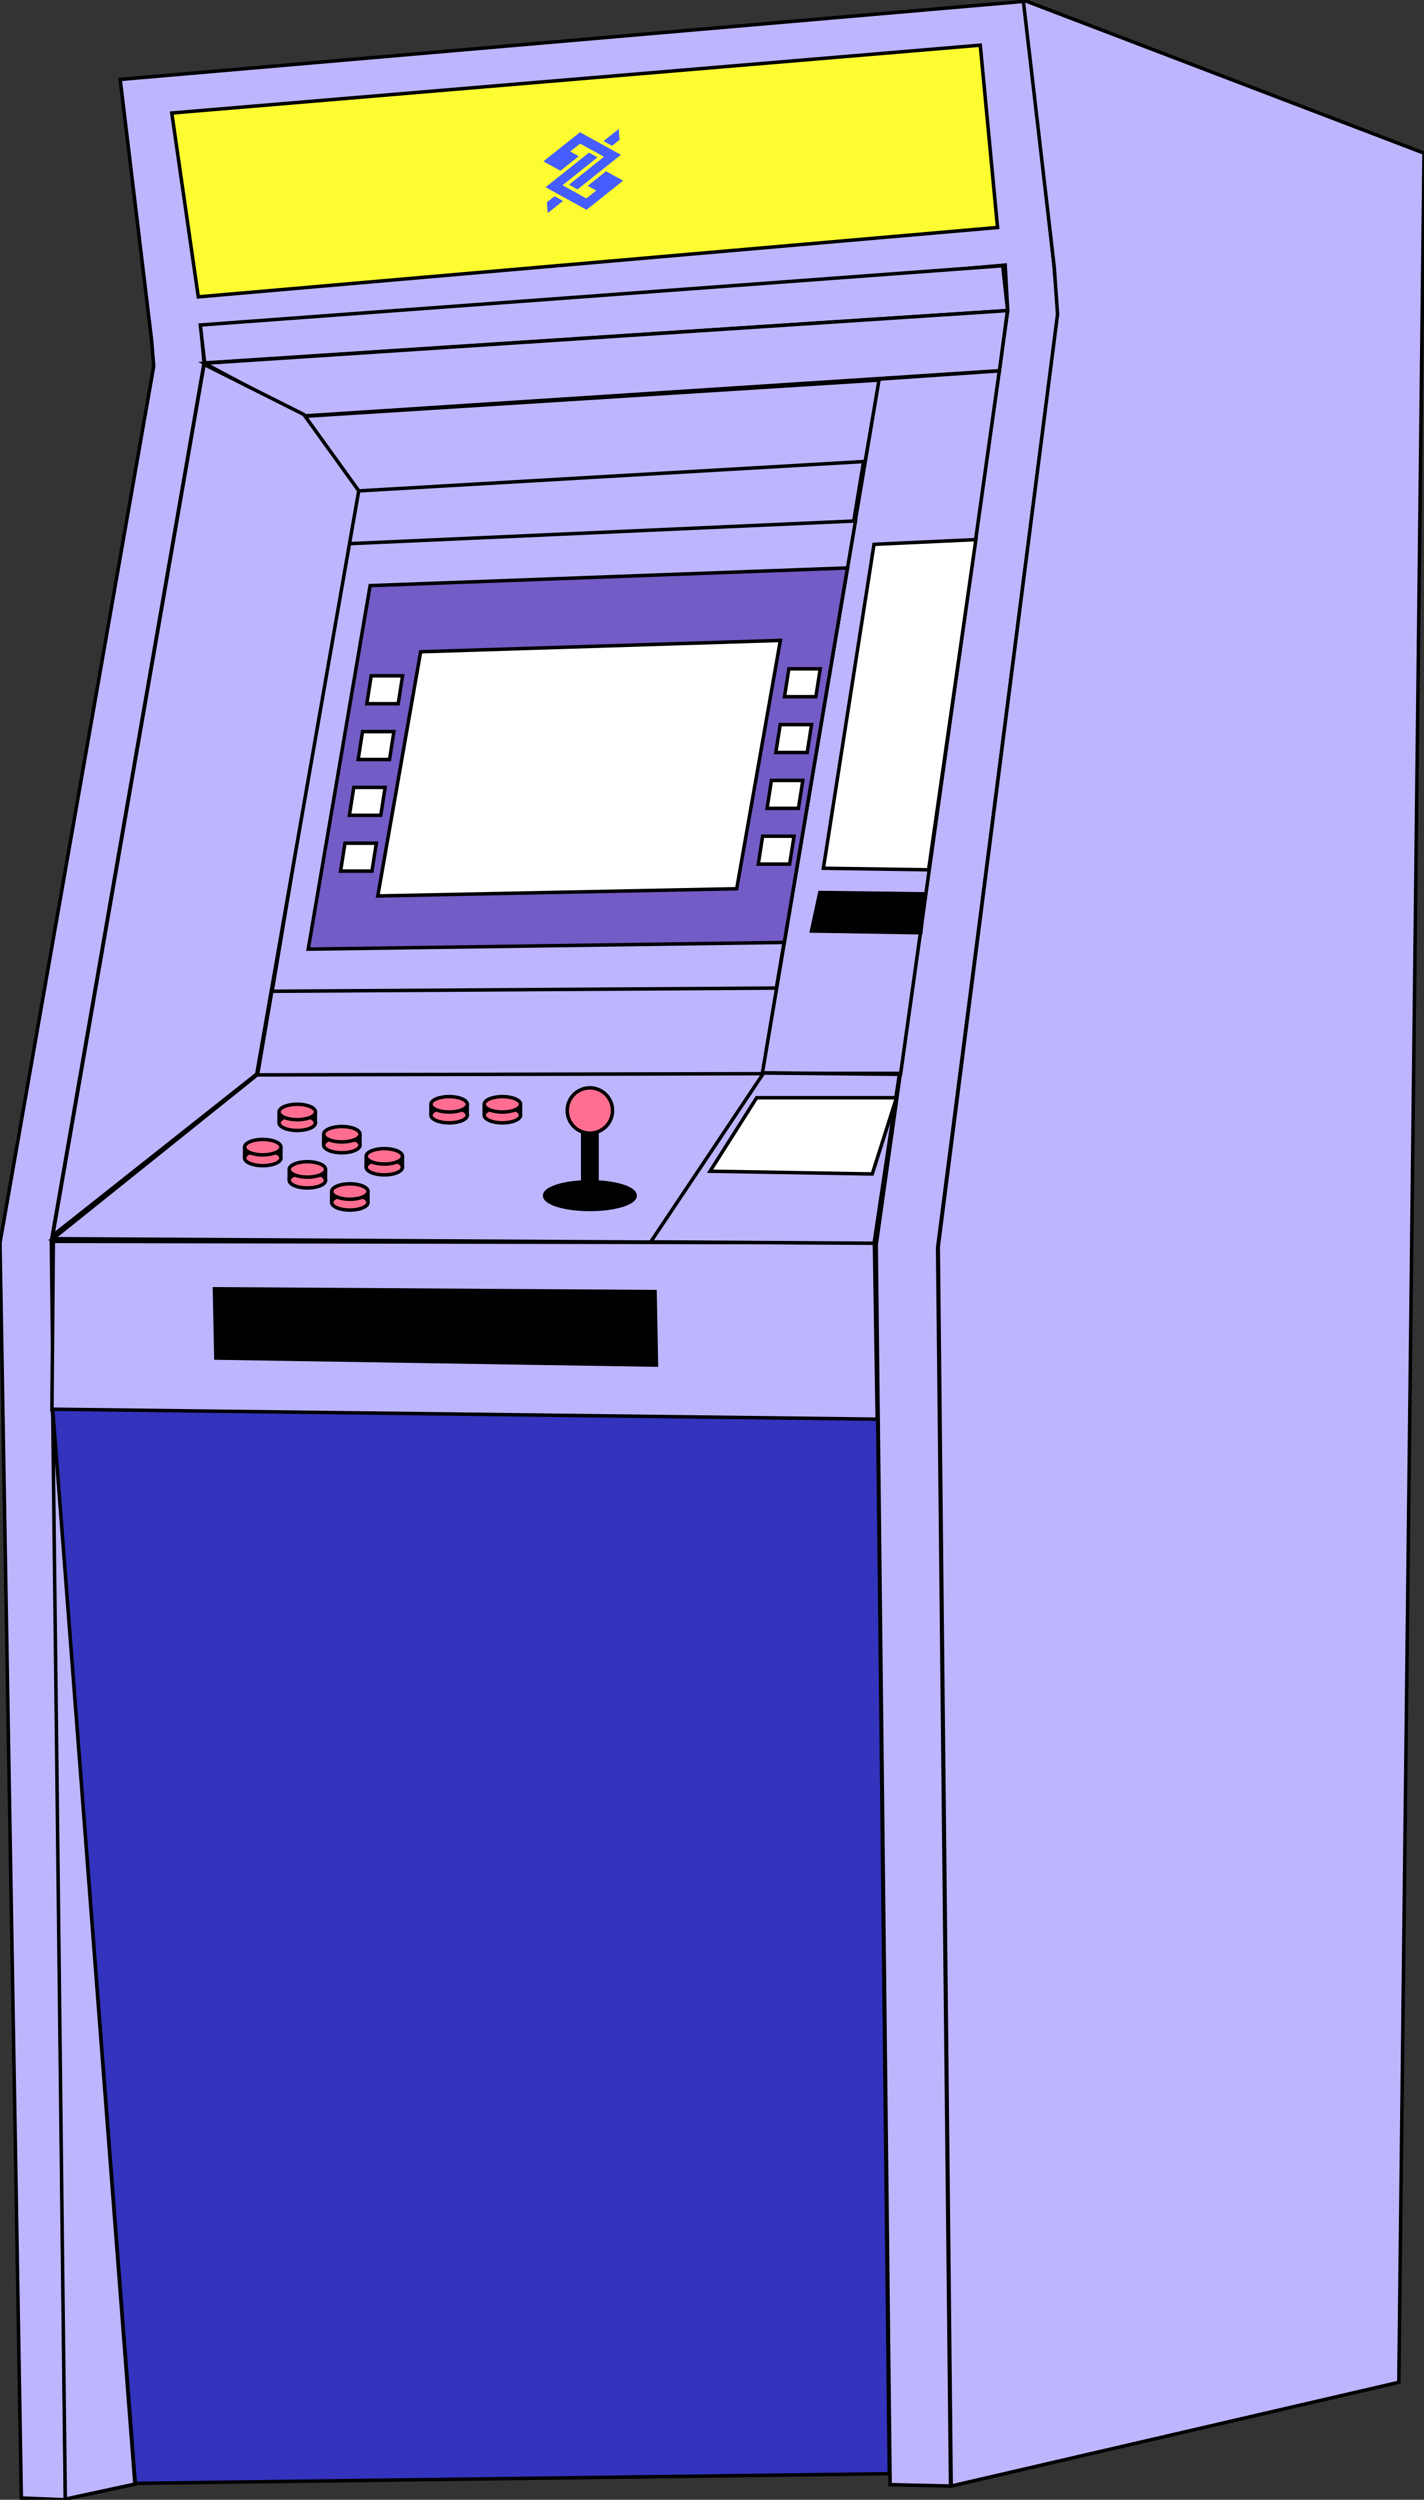
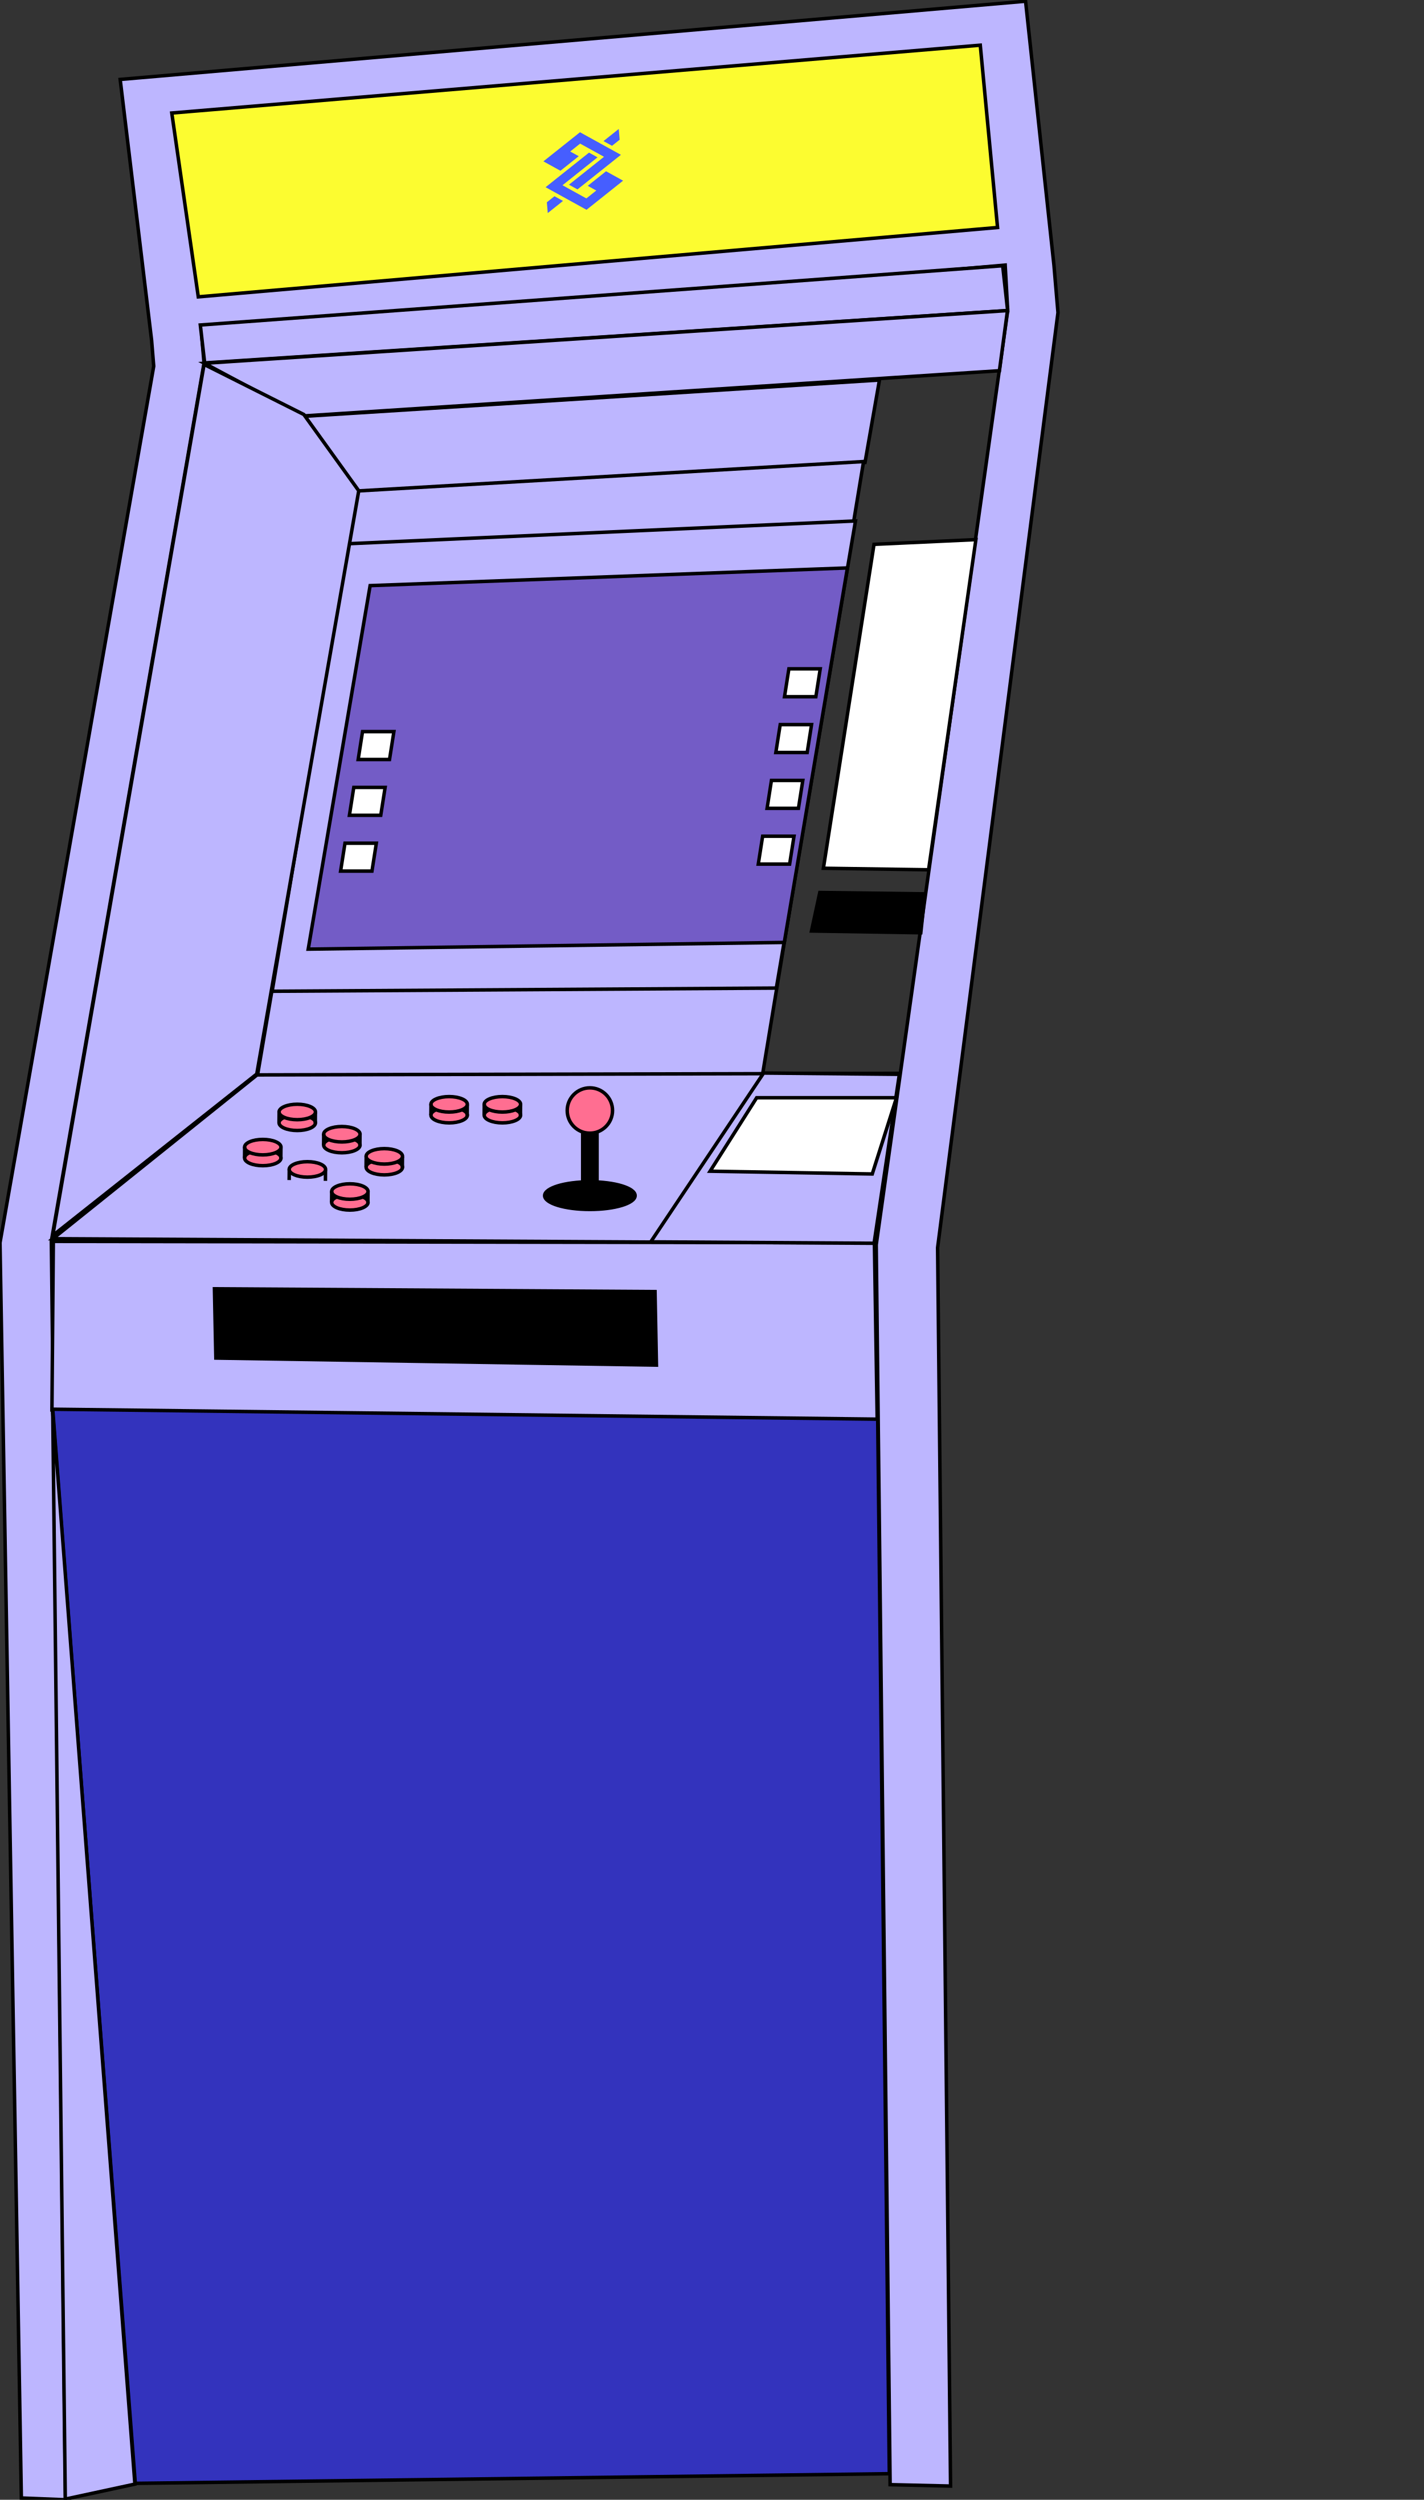
<svg xmlns="http://www.w3.org/2000/svg" viewBox="0 0 408.58 716.745" width="408.58px" height="716.745px">
  <rect x="0" y="0" width="408.58" height="716.745" fill="#333333" stroke="none" />
  <polygon style="stroke: rgb(0, 0, 0); fill: rgb(189, 182, 255);" points="34.481 22.778 43.493 97.537 44.107 104.99 0 356.316 6.126 716.239 18.783 716.745 14.732 355.867 58.543 104.12 57.883 96.431 288.409 76.001 289.134 89.057 251.408 356.9 255.397 712.416 272.738 712.816 269.022 357.753 303.559 89.636 302.405 76.056 294.26 0.352" />
  <polygon style="stroke: rgb(0, 0, 0); fill: rgb(252, 252, 48);" points="49.288 32.406 281.262 12.953 286.22 65.227 56.895 85.115" />
  <polygon style="stroke: rgb(0, 0, 0); fill: rgb(189, 182, 255);" points="58.722 104.064 57.473 93.187 287.697 76.193 289.111 89.041" />
  <polygon style="stroke: rgb(0, 0, 0); fill: rgb(189, 182, 255);" points="58.646 104.159 86.953 119.274 286.757 106.297 289.07 89.049" />
  <polygon style="stroke: rgb(0, 0, 0); fill: rgb(189, 182, 255);" points="86.917 119.388 102.942 140.888 248.196 132.602 252.339 108.961" />
  <polygon style="stroke: rgb(0, 0, 0); fill: rgb(189, 182, 255);" points="102.432 140.779 73.892 308.26 218.783 308.149 247.779 132.338" />
-   <polygon style="stroke: rgb(0, 0, 0); fill: rgb(189, 182, 255);" points="218.753 307.632 258.405 307.915 286.732 106.336 252.25 108.695" />
  <polygon style="stroke: rgb(0, 0, 0); fill: rgb(189, 182, 255);" points="73.76 308.201 258.046 307.752 251.108 356.494 15.167 355.166" />
  <polygon style="stroke: rgb(0, 0, 0); fill: rgb(255, 255, 255);" points="250.774 156.076 280.003 154.719 266.433 249.391 236.249 248.95" />
  <polygon style="stroke: rgb(0, 0, 0);" points="235.226 255.907 265.388 256.293 264.197 267.443 232.841 266.939" />
  <polygon style="stroke: rgb(0, 0, 0); fill: rgb(189, 182, 255);" points="15.303 355.935 14.9 404.26 251.691 407.079 250.886 356.338" />
  <polygon style="stroke: rgb(0, 0, 0); fill: rgb(51, 51, 189);" points="15.041 404.058 251.837 406.911 255.166 709.272 38.816 712.038" />
  <polygon style="stroke: rgb(0, 0, 0); fill: rgb(189, 182, 255);" points="18.731 716.559 38.707 712.256 15.122 403.998" />
  <polygon style="stroke: rgb(0, 0, 0);" points="61.532 369.533 187.94 370.344 188.346 391.412 61.937 389.386" />
  <polygon style="stroke: rgb(0, 0, 0); fill: rgb(189, 182, 255);" points="219.101 307.667 186.714 356.073 250.794 356.478 258.051 308.034" />
  <polygon style="stroke: rgb(0, 0, 0); fill: rgb(189, 182, 255);" points="222.752 283.304 78.087 284.221 99.596 155.914 245.46 149.371" />
  <polygon style="stroke: rgb(0, 0, 0); fill: rgb(115, 92, 198);" points="88.435 272.143 106.199 167.911 243.15 162.842 225.032 270.218" />
  <polygon style="stroke: rgb(0, 0, 0); fill: rgb(255, 255, 255);" points="217.112 314.747 257.222 314.747 250.272 336.607 203.742 335.815" />
  <polygon style="stroke: rgb(0, 0, 0); fill: rgb(189, 182, 255);" points="15.138 354.258 73.669 307.948 102.934 140.718 87.176 118.849 58.554 104.485" />
-   <polygon style="stroke: rgb(0, 0, 0); fill: rgb(189, 182, 255);" points="293.587 0 408.58 43.913 401.36 683.063 272.918 712.809 269.207 357.452 303.442 90.079 302.477 76.462" />
-   <path style="stroke: rgb(0, 0, 0); fill: rgb(255, 255, 255);" d="M 120.696 186.879 L 223.907 183.624 L 211.381 254.82 L 108.394 256.889 L 120.696 186.879 Z" />
  <g transform="matrix(1, 0, 0, 1, -278.325, -23.231)">
    <rect x="503.435" y="211.87" width="8.996" height="7.997" style="stroke: rgb(0, 0, 0); fill: rgb(255, 255, 255);" transform="matrix(1, 0, -0.157, 1, 34.503, 3.13)" />
    <rect x="503.435" y="211.87" width="8.996" height="7.997" style="stroke: rgb(0, 0, 0); fill: rgb(255, 255, 255);" transform="matrix(1, 0, -0.157, 1, 32.014, 19.13)" />
    <rect x="503.435" y="211.87" width="8.996" height="7.997" style="stroke: rgb(0, 0, 0); fill: rgb(255, 255, 255);" transform="matrix(1, 0, -0.157, 1, 29.501, 35.13)" />
    <rect x="503.435" y="211.87" width="8.996" height="7.997" style="stroke: rgb(0, 0, 0); fill: rgb(255, 255, 255);" transform="matrix(1, 0, -0.157, 1, 26.976, 51.13)" />
  </g>
  <g transform="matrix(1, 0, 0, 1, -398.163, -21.231)">
-     <rect x="503.435" y="211.87" width="8.996" height="7.997" style="stroke: rgb(0, 0, 0); fill: rgb(255, 255, 255);" transform="matrix(1, 0, -0.157, 1, 34.503, 3.13)" />
    <rect x="503.435" y="211.87" width="8.996" height="7.997" style="stroke: rgb(0, 0, 0); fill: rgb(255, 255, 255);" transform="matrix(1, 0, -0.157, 1, 32.014, 19.13)" />
    <rect x="503.435" y="211.87" width="8.996" height="7.997" style="stroke: rgb(0, 0, 0); fill: rgb(255, 255, 255);" transform="matrix(1, 0, -0.157, 1, 29.501, 35.13)" />
    <rect x="503.435" y="211.87" width="8.996" height="7.997" style="stroke: rgb(0, 0, 0); fill: rgb(255, 255, 255);" transform="matrix(1, 0, -0.157, 1, 26.976, 51.13)" />
  </g>
  <g transform="matrix(1, 0, 0, 1, -285.752, -6.786)">
    <g>
      <ellipse style="stroke: rgb(0, 0, 0);" cx="455" cy="349.604" rx="12.979" ry="3.957" />
      <rect x="452.943" y="329.502" width="4.115" height="19.943" style="stroke: rgb(0, 0, 0);" />
    </g>
    <ellipse style="stroke: rgb(0, 0, 0); fill: rgb(255, 110, 145);" cx="455" cy="325.2" rx="6.5" ry="6.5" />
  </g>
  <g transform="matrix(1, 0, 0, 1, -108.202, 2.61)">
    <g transform="matrix(1, 0, 0, 1, -150.605, -11.702)">
      <ellipse style="stroke: rgb(0, 0, 0); fill: rgb(255, 110, 145);" cx="369.079" cy="343.747" rx="5.223" ry="2.216" />
      <ellipse style="stroke: rgb(0, 0, 0); fill: rgb(255, 110, 145);" cx="369.079" cy="340.645" rx="5.223" ry="2.216" />
      <line style="fill: rgb(216, 216, 216); stroke: rgb(0, 0, 0);" x1="374.279" y1="340.834" x2="374.25" y2="343.925" />
      <line style="fill: rgb(216, 216, 216); stroke: rgb(0, 0, 0);" x1="363.877" y1="340.605" x2="363.848" y2="343.696" />
    </g>
    <g transform="matrix(1, 0, 0, 1, -162.788, -18.043)">
      <ellipse style="stroke: rgb(0, 0, 0); fill: rgb(255, 110, 145);" cx="369.079" cy="343.747" rx="5.223" ry="2.216" />
      <ellipse style="stroke: rgb(0, 0, 0); fill: rgb(255, 110, 145);" cx="369.079" cy="340.645" rx="5.223" ry="2.216" />
      <line style="fill: rgb(216, 216, 216); stroke: rgb(0, 0, 0);" x1="374.279" y1="340.834" x2="374.25" y2="343.925" />
      <line style="fill: rgb(216, 216, 216); stroke: rgb(0, 0, 0);" x1="363.877" y1="340.605" x2="363.848" y2="343.696" />
    </g>
    <g transform="matrix(1, 0, 0, 1, -175.585, -24.426)">
      <ellipse style="stroke: rgb(0, 0, 0); fill: rgb(255, 110, 145);" cx="369.079" cy="343.747" rx="5.223" ry="2.216" />
      <ellipse style="stroke: rgb(0, 0, 0); fill: rgb(255, 110, 145);" cx="369.079" cy="340.645" rx="5.223" ry="2.216" />
      <line style="fill: rgb(216, 216, 216); stroke: rgb(0, 0, 0);" x1="374.279" y1="340.834" x2="374.25" y2="343.925" />
      <line style="fill: rgb(216, 216, 216); stroke: rgb(0, 0, 0);" x1="363.877" y1="340.605" x2="363.848" y2="343.696" />
    </g>
  </g>
  <g transform="matrix(1, 0, 0, 1, -281.703, -19.542)">
    <g transform="matrix(1, 0, 0, 1, 41.494, -4.466)">
      <ellipse style="stroke: rgb(0, 0, 0); fill: rgb(255, 110, 145);" cx="369.079" cy="343.747" rx="5.223" ry="2.216" />
      <ellipse style="stroke: rgb(0, 0, 0); fill: rgb(255, 110, 145);" cx="369.079" cy="340.645" rx="5.223" ry="2.216" />
      <line style="fill: rgb(216, 216, 216); stroke: rgb(0, 0, 0);" x1="374.279" y1="340.834" x2="374.25" y2="343.925" />
      <line style="fill: rgb(216, 216, 216); stroke: rgb(0, 0, 0);" x1="363.877" y1="340.605" x2="363.848" y2="343.696" />
    </g>
    <g transform="matrix(1, 0, 0, 1, 56.776, -4.466)">
      <ellipse style="stroke: rgb(0, 0, 0); fill: rgb(255, 110, 145);" cx="369.079" cy="343.747" rx="5.223" ry="2.216" />
      <ellipse style="stroke: rgb(0, 0, 0); fill: rgb(255, 110, 145);" cx="369.079" cy="340.645" rx="5.223" ry="2.216" />
      <line style="fill: rgb(216, 216, 216); stroke: rgb(0, 0, 0);" x1="374.279" y1="340.834" x2="374.25" y2="343.925" />
      <line style="fill: rgb(216, 216, 216); stroke: rgb(0, 0, 0);" x1="363.877" y1="340.605" x2="363.848" y2="343.696" />
    </g>
  </g>
  <g transform="matrix(1, 0, 0, 1, -118.092, 12.699)">
    <g transform="matrix(1, 0, 0, 1, -150.605, -11.702)">
      <ellipse style="stroke: rgb(0, 0, 0); fill: rgb(255, 110, 145);" cx="369.079" cy="343.747" rx="5.223" ry="2.216" />
      <ellipse style="stroke: rgb(0, 0, 0); fill: rgb(255, 110, 145);" cx="369.079" cy="340.645" rx="5.223" ry="2.216" />
      <line style="fill: rgb(216, 216, 216); stroke: rgb(0, 0, 0);" x1="374.279" y1="340.834" x2="374.25" y2="343.925" />
      <line style="fill: rgb(216, 216, 216); stroke: rgb(0, 0, 0);" x1="363.877" y1="340.605" x2="363.848" y2="343.696" />
    </g>
    <g transform="matrix(1, 0, 0, 1, -162.788, -18.043)">
-       <ellipse style="stroke: rgb(0, 0, 0); fill: rgb(255, 110, 145);" cx="369.079" cy="343.747" rx="5.223" ry="2.216" />
      <ellipse style="stroke: rgb(0, 0, 0); fill: rgb(255, 110, 145);" cx="369.079" cy="340.645" rx="5.223" ry="2.216" />
      <line style="fill: rgb(216, 216, 216); stroke: rgb(0, 0, 0);" x1="374.279" y1="340.834" x2="374.25" y2="343.925" />
      <line style="fill: rgb(216, 216, 216); stroke: rgb(0, 0, 0);" x1="363.877" y1="340.605" x2="363.848" y2="343.696" />
    </g>
    <g transform="matrix(1, 0, 0, 1, -175.585, -24.426)">
      <ellipse style="stroke: rgb(0, 0, 0); fill: rgb(255, 110, 145);" cx="369.079" cy="343.747" rx="5.223" ry="2.216" />
      <ellipse style="stroke: rgb(0, 0, 0); fill: rgb(255, 110, 145);" cx="369.079" cy="340.645" rx="5.223" ry="2.216" />
      <line style="fill: rgb(216, 216, 216); stroke: rgb(0, 0, 0);" x1="374.279" y1="340.834" x2="374.25" y2="343.925" />
      <line style="fill: rgb(216, 216, 216); stroke: rgb(0, 0, 0);" x1="363.877" y1="340.605" x2="363.848" y2="343.696" />
    </g>
  </g>
  <path d="M 156.183 57.097 L 158.509 55.547 L 160.835 57.097 L 156.183 60.199 L 156.183 57.097 Z M 178.513 40.972 L 176.187 42.522 L 173.861 40.972 L 178.513 37.869 L 178.513 40.972 Z M 178.513 52.755 L 167.348 60.199 L 156.183 52.755 L 169.442 43.917 L 171.768 45.468 L 161.068 52.601 L 167.581 56.943 L 170.604 54.927 L 168.278 53.376 L 173.861 49.653 L 178.513 52.755 Z M 156.183 45.314 L 167.349 37.872 L 178.514 45.314 L 165.255 54.152 L 162.929 52.601 L 173.629 45.468 L 167.116 41.127 L 164.092 43.143 L 166.418 44.693 L 160.835 48.416 L 156.183 45.314 Z" fill="#465eff" style="transform-origin: 167.349px 49.034px;" transform="matrix(0.996, -0.084, 0.084, 0.996, 3.88955e-7, 4.01891e-7)" />
</svg>